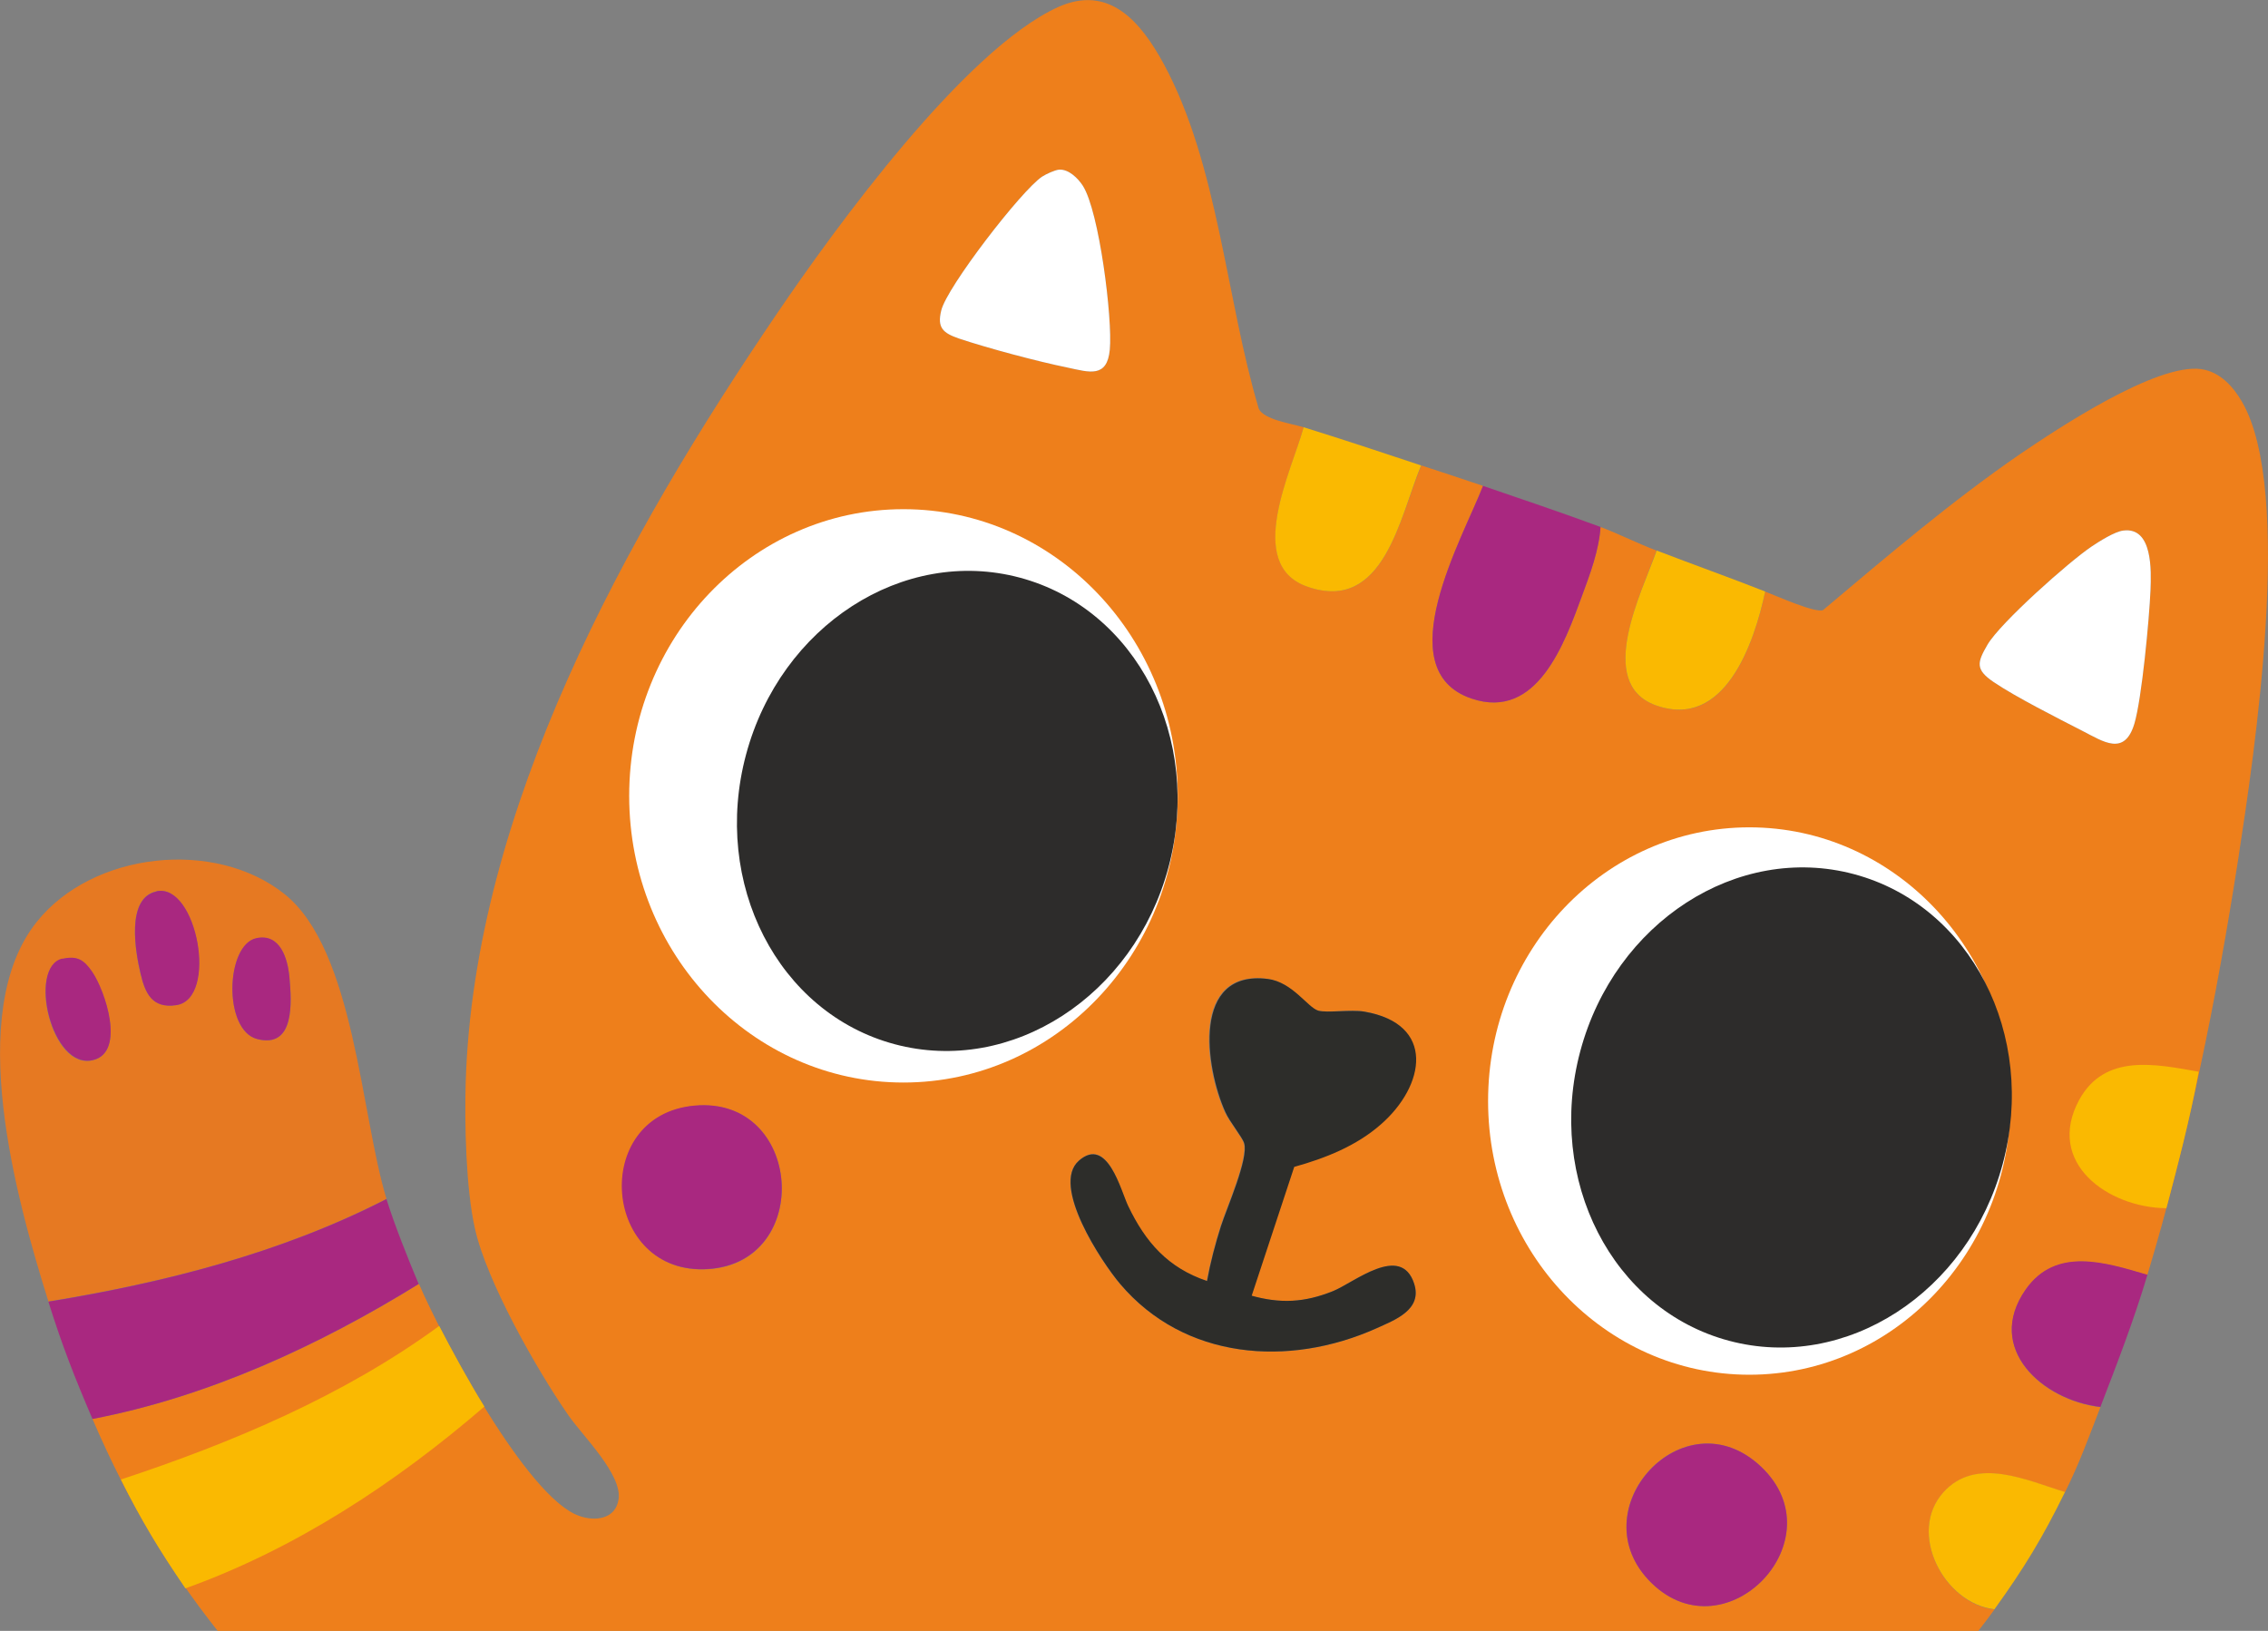
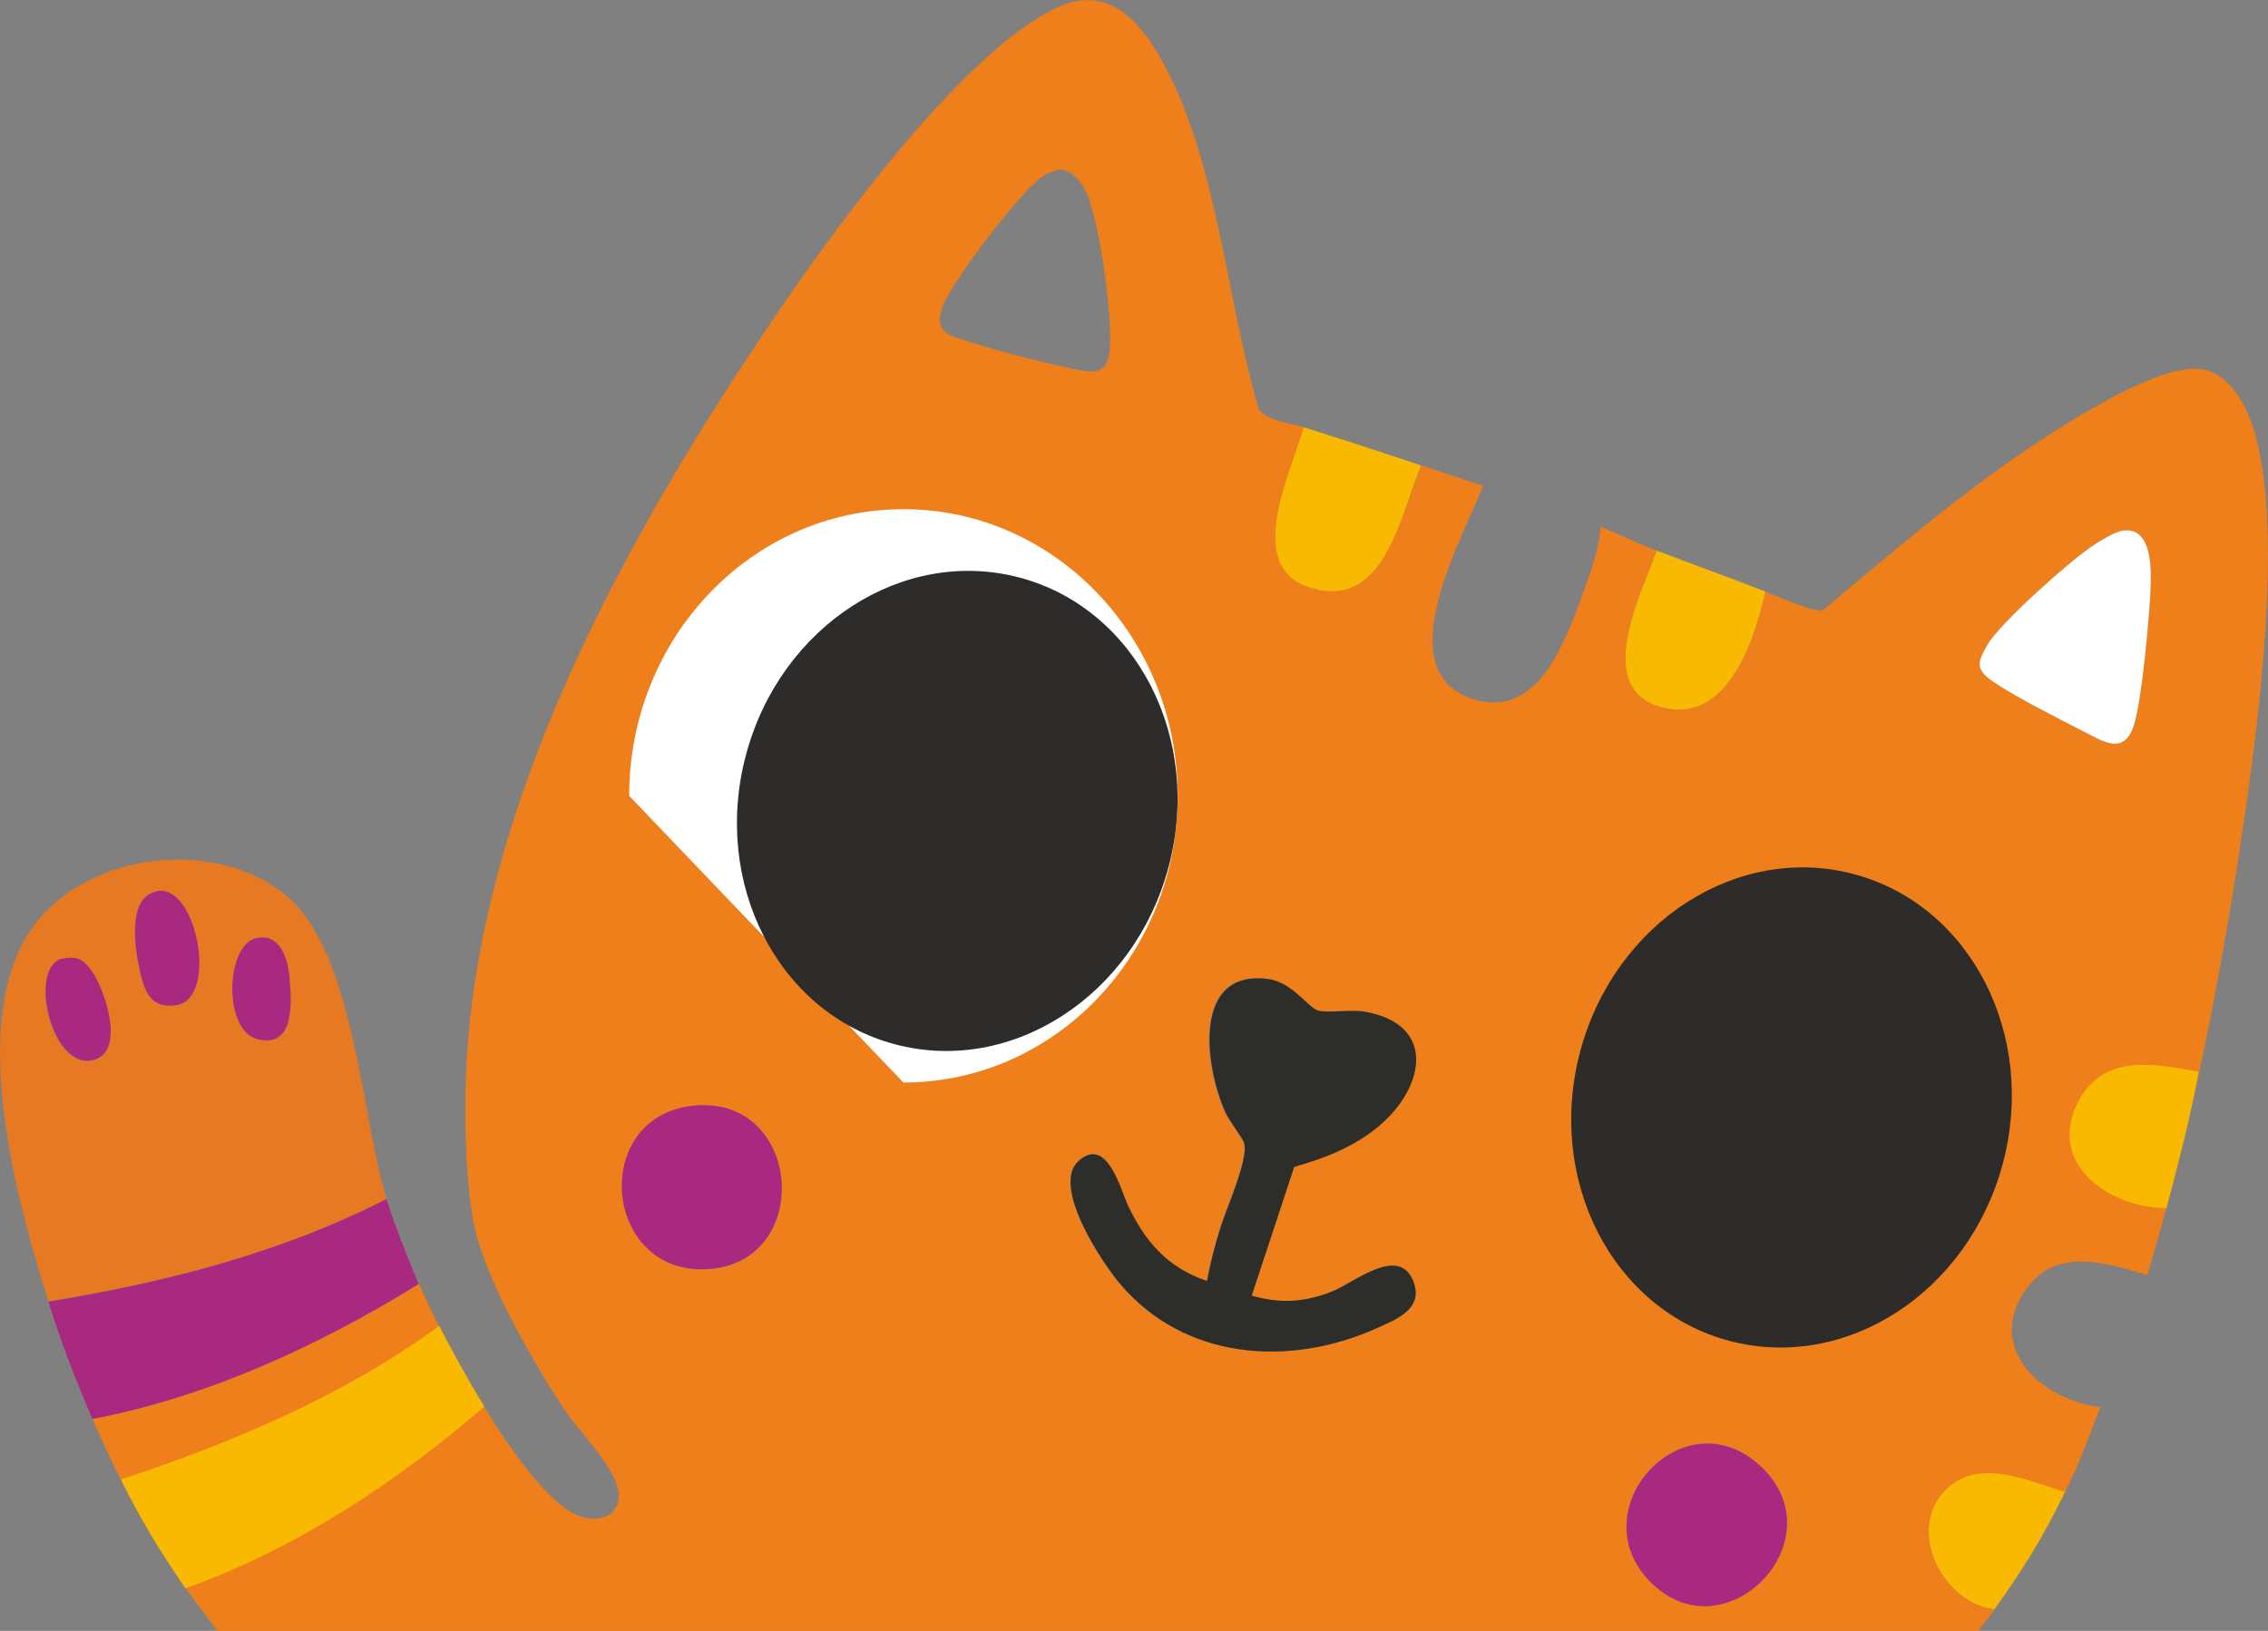
<svg xmlns="http://www.w3.org/2000/svg" width="470" height="338" viewBox="0 0 470 338" fill="none">
  <rect x="0" y="0" width="470" height="338" fill="#808080" stroke="none" />
  <g clip-path="url(#clip0_153_62)">
    <path d="M464.611 83.268C462.764 80.081 460.02 77.043 456.128 76.495C446.847 75.25 426.438 88.796 418.604 94.124C404.283 103.985 391.109 115.24 377.786 126.445C376.14 127.093 368.156 123.507 365.81 122.611C363.565 133.218 357.477 151.396 343.106 146.167C330.482 141.635 340.362 122.561 343.256 114.095C339.414 112.651 335.621 110.708 331.679 109.214C331.38 113.945 329.534 118.925 327.887 123.358C324.244 133.268 318.556 149.404 304.934 144.772C287.469 138.846 303.137 111.555 307.329 100.698C303.037 99.254 298.846 97.86 294.554 96.465C290.113 106.874 286.87 127.242 270.902 121.565C257.829 116.933 267.809 97.411 270.154 88.547C267.659 87.8 262.02 87.003 260.873 84.762C254.086 62.102 252.49 34.164 241.162 13.248C236.422 4.532 229.835 -3.336 219.207 1.495C199.846 10.359 173.15 47.112 160.974 65.041C129.788 110.957 98.201 167.631 96.505 224.404C96.255 233.02 96.555 246.267 98.401 254.534C100.796 265.49 111.225 283.867 117.762 293.279C120.756 297.612 128.939 305.53 128.191 310.709C127.592 314.843 123.351 315.391 119.957 314.146C109.129 310.261 91.515 277.044 86.824 266.088C66.166 278.887 43.163 289.494 19.161 294.076C26.546 311.257 34.83 325.002 45.109 338H409.971C411.119 336.556 412.217 335.062 413.314 333.568C402.935 332.423 395.151 317.731 402.736 309.315C409.472 301.795 420.051 306.875 427.935 309.265C430.979 303.14 432.875 297.811 435.27 291.636C423.294 290.241 411.269 279.534 419.751 267.333C426.039 258.319 436.318 261.705 445 264.245C453.433 236.257 459.321 207.073 463.812 178.139C467.206 156.077 475.389 101.844 464.611 83.268ZM146.803 263.05C124.997 264.494 122.153 231.177 143.959 229.185C166.264 227.093 168.709 261.606 146.803 263.05ZM198.748 70.17C195.455 69.025 194.157 67.979 195.056 64.344C196.203 59.513 211.722 39.393 215.963 36.604C216.812 36.056 218.558 35.26 219.456 35.16C221.452 35.011 223.398 36.953 224.396 38.497C227.789 43.776 230.584 66.037 229.985 72.461C229.436 78.387 225.744 77.142 221.303 76.196C214.965 74.901 204.886 72.212 198.748 70.17ZM285.223 275.301C267.06 283.468 245.454 281.825 232.081 266.088C228.288 261.606 217.66 245.669 223.548 240.54C229.536 235.261 232.181 246.715 233.727 249.902C237.27 257.422 241.961 262.751 250.044 265.49C250.793 261.655 251.791 257.821 252.939 254.086C254.186 250.201 258.727 240.042 257.729 236.854C257.28 235.609 254.735 232.472 253.787 230.43C249.595 221.117 246.851 200.898 262.569 202.84C267.709 203.488 270.852 208.767 273.048 209.414C274.745 209.962 279.884 209.165 282.579 209.613C297.449 212.153 295.203 224.952 286.022 232.97C280.932 237.452 274.495 239.942 268.058 241.785L259.226 268.528C265.363 270.221 270.303 269.972 276.242 267.582C280.583 265.839 290.313 257.621 293.057 266.038C294.804 271.466 289.066 273.558 285.223 275.301ZM342.308 328.14C326.789 313.05 348.945 288.797 364.962 303.986C380.88 319.076 357.777 343.13 342.308 328.14ZM445.649 122.312C445.4 128.238 443.853 144.822 442.306 150.001C440.26 156.774 435.869 153.687 431.578 151.495C426.438 148.856 417.656 144.424 413.115 141.336C409.323 138.746 409.722 137.302 411.867 133.617C414.512 129.085 428.783 116.386 433.474 113.248C435.021 112.202 438.264 110.16 440.01 109.961C446.148 109.164 445.799 118.328 445.649 122.312Z" fill="#EE7F1B" />
    <path d="M445.649 122.312C445.4 128.238 443.853 144.822 442.306 150.001C440.26 156.774 435.869 153.686 431.578 151.495C426.438 148.856 417.656 144.423 413.115 141.336C409.323 138.746 409.722 137.302 411.867 133.616C414.512 129.085 428.783 116.385 433.474 113.248C435.021 112.202 438.264 110.16 440.011 109.961C446.148 109.164 445.799 118.328 445.649 122.312Z" fill="white" />
-     <path d="M229.985 72.46C229.436 78.387 225.744 77.142 221.303 76.196C214.965 74.901 204.886 72.212 198.748 70.17C195.455 69.024 194.157 67.978 195.056 64.343C196.203 59.512 211.722 39.393 215.963 36.604C216.812 36.056 218.558 35.259 219.456 35.16C221.452 35.01 223.398 36.952 224.396 38.496C227.789 43.775 230.584 66.036 229.985 72.46Z" fill="white" />
-     <path d="M331.68 109.214C331.38 113.945 329.534 118.925 327.887 123.358C324.245 133.268 318.556 149.404 304.934 144.772C287.469 138.846 303.137 111.505 307.329 100.698C315.462 103.487 323.596 106.226 331.68 109.214Z" fill="#A92880" />
    <path d="M294.505 96.464C290.114 106.873 286.87 127.241 270.853 121.564C257.829 116.933 267.759 97.41 270.154 88.546C278.338 91.086 286.421 93.775 294.505 96.464Z" fill="#FAB901" />
    <path d="M365.811 122.561C363.565 133.169 357.477 151.346 343.107 146.167C330.482 141.585 340.362 122.561 343.306 114.095C350.691 116.933 358.376 119.672 365.861 122.611L365.811 122.561Z" fill="#FAB901" />
-     <path d="M445.001 264.245C442.157 273.757 438.714 282.621 435.27 291.585C423.295 290.191 411.269 279.484 419.752 267.283C426.039 258.269 436.318 261.655 445.001 264.195V264.245Z" fill="#A92880" />
    <path d="M427.935 309.215C423.294 318.677 419.452 325.002 413.314 333.518C402.885 332.372 395.151 317.681 402.736 309.265C409.522 301.745 420.051 306.824 427.935 309.215Z" fill="#FAB901" />
    <path d="M58.981 185.31C44.51 173.756 19.212 176.545 7.635 191.037C-7.484 209.862 3.443 248.657 10.03 269.723C34.181 265.788 58.382 259.663 80.088 248.458C74.749 230.928 73.452 196.913 58.981 185.31ZM19.311 219.722C10.579 222.013 5.689 200.4 12.924 198.756C16.018 198.009 17.415 199.005 19.062 201.445C21.806 205.38 26.048 218.029 19.311 219.722ZM36.527 208.318C31.487 209.015 30.09 205.828 29.092 201.744C28.044 197.312 26.048 186.057 32.435 184.712C40.768 182.969 45.259 207.023 36.527 208.318ZM53.293 215.34C46.207 213.497 46.756 195.768 53.143 194.473C58.083 193.427 59.63 198.706 59.979 202.541C60.478 207.72 61.127 217.382 53.293 215.34Z" fill="#E67922" />
    <path d="M86.774 266.088C66.166 278.837 43.112 289.494 19.161 294.076C15.468 285.46 12.824 278.737 10.029 269.773C34.131 265.839 58.332 259.663 80.088 248.508C81.684 253.687 84.629 261.058 86.774 266.137V266.088Z" fill="#A92880" />
    <path d="M259.176 268.477C265.314 270.22 270.304 269.971 276.242 267.581C280.583 265.838 290.313 257.621 293.058 266.037C294.804 271.465 289.066 273.557 285.223 275.3C267.06 283.418 245.454 281.824 232.131 266.087C228.338 261.605 217.71 245.669 223.598 240.539C229.486 235.409 232.281 246.764 233.777 249.902C237.37 257.422 242.011 262.75 250.144 265.489C250.843 261.655 251.841 257.82 253.039 254.085C254.236 250.35 258.827 240.041 257.829 236.904C257.43 235.609 254.835 232.521 253.937 230.479C249.745 221.166 246.951 200.947 262.719 202.889C267.859 203.537 271.002 208.816 273.198 209.463C274.944 209.961 280.034 209.214 282.729 209.662C297.598 212.202 295.353 225.001 286.172 233.019C281.082 237.501 274.645 240.041 268.208 241.834L259.376 268.577L259.176 268.477Z" fill="#2D2D2A" />
    <path d="M143.909 229.135C166.264 227.093 168.709 261.556 146.754 263C124.798 264.444 122.104 231.127 143.909 229.135Z" fill="#A92880" />
    <path d="M364.962 303.986C380.88 319.075 357.777 343.129 342.308 328.139C326.839 313.149 348.945 288.796 364.962 303.986Z" fill="#A92880" />
    <path d="M32.435 184.712C40.818 182.969 45.309 207.023 36.526 208.318C31.537 209.065 30.089 205.878 29.141 201.794C28.093 197.362 26.048 186.107 32.435 184.762V184.712Z" fill="#A92880" />
    <path d="M12.923 198.707C16.067 198.009 17.414 198.956 19.111 201.396C21.805 205.33 26.047 217.98 19.36 219.673C10.628 221.914 5.738 200.35 12.923 198.657V198.707Z" fill="#A92880" />
    <path d="M53.143 194.423C58.083 193.378 59.63 198.706 59.979 202.541C60.428 207.72 61.127 217.332 53.292 215.34C46.207 213.497 46.755 195.768 53.143 194.423Z" fill="#A92880" />
    <path d="M455.629 222.163C453.833 231.924 451.388 241.137 448.943 250.4C436.867 250.301 423.794 240.988 430.879 227.94C436.169 218.278 446.697 220.52 455.629 222.113V222.163Z" fill="#FAB901" />
    <path d="M100.348 291.536C82.035 307.323 61.227 321.018 38.423 329.186C33.034 321.317 29.241 315.042 25.05 306.626C48.153 299.006 71.356 289.195 91.016 274.803C93.561 279.733 97.454 286.855 100.398 291.536H100.348Z" fill="#FAB901" />
-     <path d="M187.222 224.354C218.611 224.354 244.057 197.754 244.057 164.941C244.057 132.128 218.611 105.528 187.222 105.528C155.833 105.528 130.387 132.128 130.387 164.941C130.387 197.754 155.833 224.354 187.222 224.354Z" fill="white" />
-     <path d="M362.518 284.912C392.419 284.912 416.658 259.516 416.658 228.188C416.658 196.861 392.419 171.465 362.518 171.465C332.617 171.465 308.377 196.861 308.377 228.188C308.377 259.516 332.617 284.912 362.518 284.912Z" fill="white" />
+     <path d="M187.222 224.354C218.611 224.354 244.057 197.754 244.057 164.941C244.057 132.128 218.611 105.528 187.222 105.528C155.833 105.528 130.387 132.128 130.387 164.941Z" fill="white" />
    <path d="M242.146 179.746C249.3 153.043 235.503 126.165 211.329 119.714C187.155 113.263 161.759 129.681 154.604 156.385C147.45 183.089 161.247 209.966 185.421 216.417C209.595 222.868 234.992 206.45 242.146 179.746Z" fill="#2D2C2B" />
    <path d="M415.031 241.202C422.185 214.499 408.388 187.621 384.214 181.17C360.04 174.719 334.644 191.137 327.489 217.841C320.335 244.545 334.132 271.422 358.306 277.873C382.48 284.324 407.876 267.906 415.031 241.202Z" fill="#2D2C2B" />
  </g>
  <defs>
    <clipPath id="clip0_153_62">
      <rect width="470" height="338" fill="white" />
    </clipPath>
  </defs>
</svg>